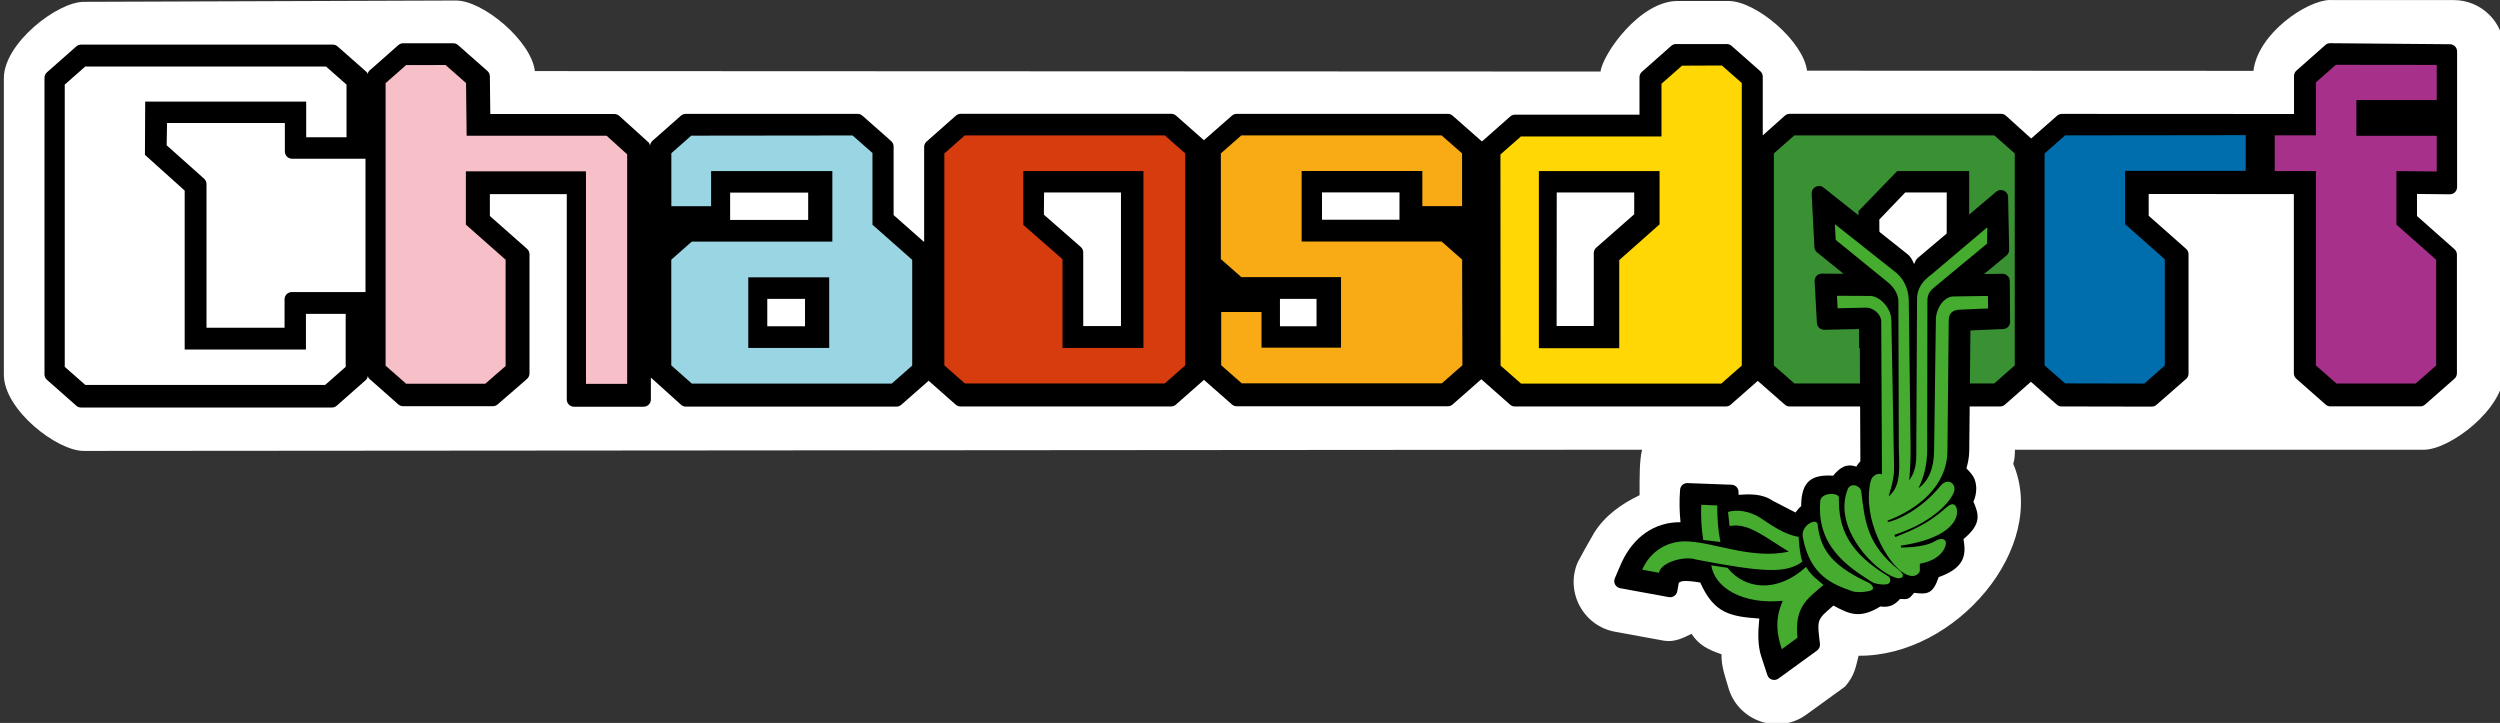
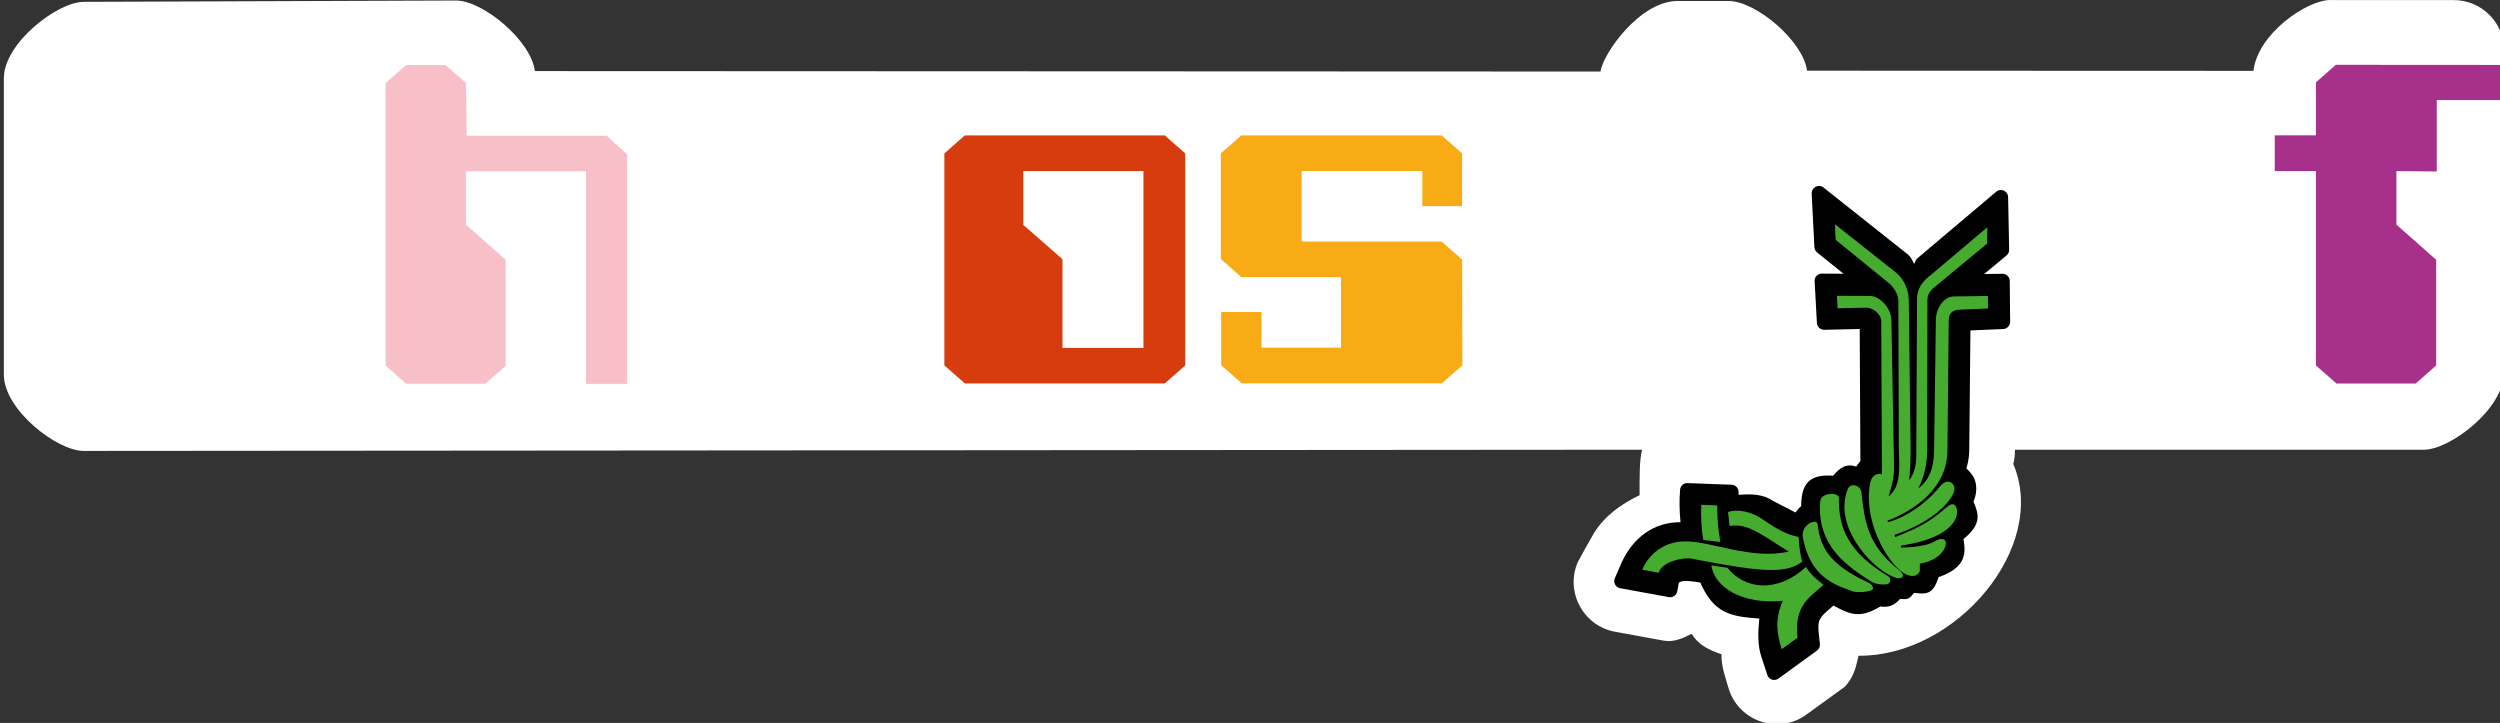
<svg xmlns="http://www.w3.org/2000/svg" version="1.1" viewBox="0 0 86.8 25.1">
  <rect x="0" y="0" width="86.8" height="25.1" fill="#333333" stroke="none" />
  <defs>
    <linearGradient id="black">
      <stop stop-color="#000000" />
    </linearGradient>
    <linearGradient id="white">
      <stop stop-color="#ffffff" />
    </linearGradient>
    <linearGradient id="pridePink">
      <stop stop-color="#f7bfc8" />
    </linearGradient>
    <linearGradient id="prideBlue">
      <stop stop-color="#9ad5e4" />
    </linearGradient>
    <linearGradient id="prideRed">
      <stop stop-color="#d73c0f" />
    </linearGradient>
    <linearGradient id="prideOrange">
      <stop stop-color="#f8ab15" />
    </linearGradient>
    <linearGradient id="prideYellow">
      <stop stop-color="#ffd704" />
    </linearGradient>
    <linearGradient id="prideGreen">
      <stop stop-color="#3a9134" />
    </linearGradient>
    <linearGradient id="prideIndigo">
      <stop stop-color="#006dac" />
    </linearGradient>
    <linearGradient id="prideViolet">
      <stop stop-color="#a7318a" />
    </linearGradient>
    <linearGradient id="chaosdorfGreen">
      <stop stop-color="#45ac30" />
    </linearGradient>
  </defs>
  <path fill="url(#white)" d="m80.9 4e-5c-0.798 0.006-2.51 1.16-2.66 2.46l-15.5-0.006c-0.124-1.01-1.76-2.42-2.73-2.42h-1.76c-1.32-0.001-2.6 1.84-2.68 2.45l-37-0.016c-0.118-1.04-1.8-2.46-2.75-2.45h-0.002c-0.001-3e-6 -0.003-3e-6 -0.004 0l-12.9 0.046c-0.916-0.004-2.77 1.43-2.78 2.64-6e-6 2e-3 -6e-6 0.004 0 0.006v10.3c-6e-6 2e-3 -6e-6 0.004 0 0.006 0.007 1.22 1.86 2.65 2.78 2.64l54.1-0.042c-0.096 0.36-0.088 0.972-0.088 1.58-0.635 0.302-1.21 0.715-1.58 1.31-0.191 0.335-0.384 0.668-0.564 1.01-0.448 1.03 0.187 2.22 1.29 2.42l1.69 0.309c0.361 0.066 0.676-0.089 0.969-0.237 0.245 0.382 0.558 0.545 1.04 0.711-0.013 0.433 0.145 0.823 0.26 1.23 0.372 1.12 1.74 1.56 2.69 0.861l1.34-0.971c0.338-0.388 0.371-0.687 0.469-1.07 3.38 0.033 6.6-3.77 5.37-6.66 0.052-0.161 0.055-0.326 0.059-0.492h14.2c0.902-5.45e-4 2.78-1.42 2.77-2.66l0.015-11.2v-0.002c3.5e-4 -0.966-0.783-1.75-1.75-1.75h-4.19c-0.003-1e-5 -0.005-1e-5 -0.008 0z" />
-   <path fill="url(#black)" d="m80.9 1.5c-0.061 4.53e-4 -0.12 0.023-0.166 0.065-0.331 0.296-0.665 0.59-1 0.885-0.054 0.047-0.086 0.116-0.086 0.188v1.32l-8.06-0.004c-0.06 3.85e-4 -0.119 0.023-0.164 0.062-0.301 0.264-0.602 0.529-0.902 0.793l-0.877-0.793c-0.046-0.041-0.105-0.064-0.166-0.064h-7.34c-0.061-1.17e-4 -0.12 0.022-0.166 0.062-0.259 0.228-0.514 0.458-0.77 0.687v-2.04c1.06e-4 -0.071-0.03-0.14-0.084-0.187l-1-0.883c-0.046-0.04-0.105-0.063-0.166-0.062h-1.76c-0.061-1.17e-4 -0.12 0.022-0.166 0.062l-1.02 0.902c-0.053 0.048-0.084 0.116-0.084 0.188v1.3h-4.32c-0.061-1.17e-4 -0.12 0.022-0.166 0.062l-0.984 0.869-1.02-0.897c-0.046-0.041-0.105-0.063-0.166-0.062h-7.33c-0.06 2.6e-4 -0.119 0.022-0.164 0.062l-0.973 0.854-0.968-0.855c-0.046-0.041-0.105-0.063-0.166-0.062h-7.31c-0.061-1.17e-4 -0.12 0.022-0.166 0.062l-1.02 0.902c-0.054 0.048-0.084 0.116-0.084 0.188v3.3l-1.06-0.937v-2.38c2.57e-4 -0.072-0.03-0.14-0.084-0.188l-1-0.883c-0.045-0.04-0.104-0.062-0.164-0.062h-5.97c-0.061-1.17e-4 -0.12 0.022-0.166 0.062l-1 0.883c-0.042 0.042-0.068 0.099-0.072 0.158-7e-3 -0.041-0.024-0.079-0.049-0.111l-1.02-0.922c-0.046-0.042-0.106-0.065-0.168-0.065h-4.31l-0.015-1.31c-8.57e-4 -0.071-0.032-0.139-0.086-0.186l-1.02-0.899c-0.046-0.04-0.105-0.063-0.166-0.062h-1.74c-0.06 3.85e-4 -0.119 0.023-0.164 0.062l-1.02 0.901c-0.023 0.03-0.04 0.066-0.047 0.103-6e-3 -0.02-0.015-0.039-0.025-0.057l-1.02-0.9c-0.045-0.04-0.104-0.062-0.164-0.062h-8.74c-0.061-2.43e-4 -0.12 0.022-0.166 0.062l-1.02 0.9c-0.054 0.047-0.086 0.116-0.086 0.188v10.3c3.98e-4 0.072 0.032 0.14 0.086 0.188l1.02 0.9c0.046 0.041 0.105 0.063 0.166 0.062h8.71c0.06-2.6e-4 0.119-0.022 0.164-0.062l1.02-0.9c0.033-0.037 0.054-0.083 0.061-0.133 0.007 0.031 0.021 0.06 0.039 0.086l1.02 0.901c0.045 0.04 0.103 0.062 0.164 0.062h3.12c0.06-3.85e-4 0.119-0.023 0.164-0.062l1.02-0.885c0.055-0.048 0.086-0.117 0.086-0.189v-4.14c-3.98e-4 -0.072-0.032-0.14-0.086-0.188l-1.29-1.14v-0.758h2.67v7.13c-4.9e-5 0.138 0.112 0.25 0.25 0.25h2.42c0.138 4.9e-5 0.25-0.112 0.25-0.25v-0.761l1.05 0.946c0.046 0.04 0.105 0.063 0.166 0.062h7.31c0.061 1.17e-4 0.12-0.022 0.166-0.062l0.951-0.836 0.942 0.83c0.046 0.04 0.105 0.063 0.166 0.062h7.31c0.061 2.43e-4 0.12-0.022 0.166-0.062l0.976-0.861 0.973 0.855c0.045 0.04 0.103 0.062 0.164 0.062h7.33c0.061 1.17e-4 0.12-0.022 0.166-0.062l0.996-0.877 1 0.883c0.046 0.041 0.105 0.063 0.166 0.062h7.33c0.06-2.6e-4 0.119-0.022 0.164-0.062l0.939-0.826 0.941 0.826c0.045 0.04 0.104 0.062 0.164 0.062h7.31c0.061 2.43e-4 0.12-0.022 0.166-0.062l0.902-0.795 0.902 0.795c0.045 0.04 0.103 0.062 0.164 0.062l3.13 0.006c0.06-3.85e-4 0.119-0.023 0.164-0.062l1.03-0.9c0.054-0.048 0.084-0.116 0.084-0.188v-4.14c-2.3e-5 -0.071-0.031-0.14-0.084-0.187l-1.3-1.15v-0.756l5.04 0.004v6.22c-2.01e-4 0.073 0.031 0.142 0.086 0.19l1.02 0.9c0.046 0.039 0.104 0.061 0.164 0.06h3.12c0.061 1.17e-4 0.12-0.022 0.166-0.062l1.02-0.898c0.055-0.048 0.086-0.117 0.086-0.19v-4.12c-2.66e-4 -0.072-0.032-0.14-0.086-0.188l-1.3-1.15v-0.767l1.14 0.012c0.139 0.001 0.252-0.111 0.252-0.25v-4.71c4.9e-5 -0.138-0.112-0.25-0.25-0.25zm-75.1 2.77h4.09v0.991c2.36e-4 0.138 0.112 0.25 0.25 0.25h2.55v4.63h-2.56c-0.138-4.9e-5 -0.25 0.112-0.25 0.25v0.989h-2.71v-4.99c-3.35e-4 -0.071-0.031-0.138-0.084-0.186l-1.3-1.16zm40.1 2.41h2.69v0.949h-2.69zm-9.65 0.002h2.67v4.64h-1.31v-2.56c-2.66e-4 -0.072-0.032-0.14-0.086-0.188l-1.28-1.12zm17.8 0h2.69v0.758l-1.32 1.16c-0.054 0.048-0.084 0.116-0.084 0.188v2.53h-1.29zm12.1 0h1.44l-0.002 4.64h-2.32l-0.018-3.7zm-40.8 0.004h2.71v0.949h-2.71zm1.29 3.69h1.31v0.953h-1.31zm17.8 0h1.27v0.953h-1.27z" />
  <path fill="url(#white)" d="m2.96 2.31-0.712 0.627v9.8l0.712 0.627h8.33l0.712-0.627v-1.84h-1.38v1.24h-4.21v-5.52l-1.38-1.24 0.009-1.85h5.59v1.24h1.4v-1.83l-0.712-0.627z" />
  <path fill="url(#pridePink)" d="m14.1 2.26-0.712 0.626v9.81l0.712 0.626h2.75l0.705-0.614v-3.69l-1.38-1.22v-1.85h4.17v7.38h1.43v-7.97l-0.713-0.645h-4.86l-0.021-1.83-0.712-0.626z" />
-   <path fill="url(#prideBlue)" d="m24 4.71-0.691 0.609v1.84h1.38v-1.22h4.21v2.45h-4.88l-0.712 0.627v3.67l0.713 0.633h6.94l0.712-0.627v-3.67l-1.38-1.22v-2.49l-0.691-0.609zm1.98 4.92h2.81v2.45h-2.81z" />
  <path fill="url(#prideRed)" d="m33.5 4.7-0.712 0.627v7.36l0.712 0.626h6.94l0.712-0.626v-7.36l-0.712-0.627zm2.03 1.24h4.17v6.14h-2.81v-3.08l-1.36-1.19z" />
  <path fill="url(#prideOrange)" d="m43.1 4.7-0.712 0.626v3.67l0.712 0.626h3.46v2.45h-2.76v-1.24h-1.4v1.85l0.712 0.626h6.95l0.712-0.626-0.009-3.67-0.712-0.626h-4.86v-2.45h4.19v1.22h1.38v-1.83l-0.712-0.626z" />
-   <path fill="url(#prideYellow)" d="m58.4 2.28-0.713 0.627v1.83h-4.88l-0.712 0.626 0.005 7.33 0.712 0.626h6.95l0.713-0.626v-9.81l-0.691-0.609zm-4.97 3.66h4.19v1.85l-1.4 1.24v3.06h-2.79z" />
-   <path fill="url(#prideGreen)" d="m62.3 4.7-0.712 0.627v7.36l0.712 0.626h6.94l0.712-0.626v-7.36l-0.712-0.627zm3.57 1.24h2.5l-2e-3 6.14h-3.82l-0.022-4.75z" />
-   <path fill="url(#prideIndigo)" d="m71.7 4.7-0.712 0.626v7.36l0.712 0.626 2.75 0.006 0.712-0.626v-3.69l-1.38-1.22v-1.85h4.19v-1.24z" />
-   <path fill="url(#prideViolet)" d="m81.1 2.25-0.691 0.609v1.84h-1.43v1.24h1.43v6.75l0.713 0.626h2.75l0.712-0.626v-3.67l-1.38-1.22v-1.86l1.4 0.015v-1.24h-2.79v-1.24h2.79v-1.22z" />
+   <path fill="url(#prideViolet)" d="m81.1 2.25-0.691 0.609v1.84h-1.43v1.24h1.43v6.75l0.713 0.626h2.75l0.712-0.626v-3.67l-1.38-1.22v-1.86l1.4 0.015v-1.24v-1.24h2.79v-1.22z" />
  <path fill="url(#black)" d="m62.9 6.71 0.096 1.87c0.003 0.071 0.037 0.137 0.092 0.182l0.918 0.742-0.753-0.004c-0.144-2.78e-4 -0.258 0.12-0.25 0.264l0.08 1.45c0.007 0.135 0.121 0.239 0.256 0.236l1.23-0.027c0.034 7-0.014-3.52 0.023 4.59-0.054 0.065-0.108 0.124-0.141 0.188-0.365-0.12-0.573 0.043-0.805 0.314-0.692-0.039-1.11 0.14-1.11 1.06-0.08 0.057-0.134 0.145-0.197 0.219l-0.787-0.406c-0.375-0.255-0.793-0.233-1.19-0.209v-0.101c-9.56e-4 -0.134-0.107-0.243-0.24-0.248l-1.53-0.057c-0.137-0.006-0.254 0.101-0.26 0.238-0.03 0.375-0.022 0.746 0.015 1.12-0.931-0.009-1.64 0.543-2.03 1.37-7e-4 -3e-6 -0.001-3e-6 -0.002 0l-0.248 0.576c-0.064 0.148 0.027 0.317 0.186 0.346l1.69 0.309c0.136 0.025 0.266-0.065 0.291-0.201l0.055-0.301c0.042-0.021 0.072-0.047 0.162-0.055 0.119-0.011 0.322 0.007 0.582 0.051 0.478 1.08 1.06 1.18 2.05 1.25-0.049 0.473-0.057 0.939 0.066 1.31l0.213 0.651c0.053 0.161 0.248 0.223 0.385 0.123l1.34-0.973c0.073-0.053 0.111-0.141 0.101-0.23l-0.033-0.291c-0.052-0.447-1.28e-4 -0.525 0.098-0.664 0.053-0.076 0.228-0.223 0.403-0.377 0.577 0.311 0.92 0.462 1.63 0.032 0.302 0.043 0.489-0.044 0.682-0.26 0.288 0.017 0.31 8e-3 0.488-0.213 0.449 0.053 0.654 0.055 0.855-0.547 0.976-0.34 0.939-0.85 0.861-1.32 0.655-0.537 0.524-0.877 0.342-1.31 0.01-0.015 0.015-0.01 0.025-0.037 7.47e-4 -0.003 0.001-0.005 0.002-0.008 0.091-0.244 0.098-0.488 0.024-0.701-0.056-0.16-0.176-0.28-0.291-0.4 0.026-0.097 0.095-0.318 0.098-0.608l0.041-4.18 1.14-0.049c0.134-0.006 0.24-0.118 0.239-0.252l-0.014-1.42c-0.002-0.138-0.116-0.248-0.254-0.246l-0.635 0.008 0.779-0.645c0.058-0.049 0.091-0.121 0.09-0.197l-0.037-1.83c-0.004-0.211-0.251-0.322-0.412-0.186l-2.7 2.28c-0.094 0.07-0.114 0.152-0.152 0.233-0.055-0.126-0.112-0.26-0.248-0.36l-2.9-2.3c-0.167-0.131-0.415-0.005-0.405 0.209z" />
  <path fill="url(#chaosdorfGreen)" d="m69 7.89-1.94 1.64c-0.271 0.201-0.516 0.456-0.501 0.905l-0.025 5.16c-0.001 0.251 0.033 0.734-0.25 1.08 0.025-0.172 0.058-0.678 0.051-1.2l-0.063-5.07c-0.015-0.452-0.233-0.793-0.505-0.991l-2.06-1.63 0.028 0.544 1.82 1.48c0.178 0.144 0.356 0.386 0.357 0.651l0.015 5.02c2e-3 0.668 0.122 1.37-0.355 1.76 0.158-0.509 0.195-0.773 0.19-1.02l-0.093-5.1c-0.008-0.449-0.437-0.862-0.76-0.844l-1.13-0.006 0.024 0.435 0.989-0.023c0.229-0.005 0.524 0.216 0.525 0.48l0.025 5.31c-0.123-0.058-0.345 0.016-0.398 0.257-0.291 1.32 0.592 2.82 1.14 3.16 0.42 0.262 0.574-0.018 0.574-0.076l-0.002-0.241c0.715-0.124 0.902-0.545 0.906-0.71 0.004-0.164-0.177-0.196-0.375-0.074-0.394 0.244-1.17 0.211-1.17 0.23 0 0-0.017-0.052-0.024-0.073 1.19-0.173 1.76-0.564 1.92-0.969 0.024-0.062 0.037-0.134 0.037-0.203 2.67e-4 -0.206-0.112-0.381-0.357-0.164-0.724 0.642-1.24 0.807-1.79 1.04-0.01-0.024-0.019-0.051-0.028-0.079 1.17-0.378 1.88-1.03 2.06-1.47 0.117-0.287-0.198-0.557-0.472-0.217-0.658 0.814-1.54 1.21-1.82 1.24-0.003-0.015-0.005-0.03-0.008-0.045 1-0.377 2.07-1.17 2.08-2.42l0.045-4.53c0.002-0.264 0.148-0.366 0.378-0.375l0.988-0.042-0.005-0.435-1.2 0.018c-0.323 0.003-0.622 0.413-0.608 0.862l-0.061 4.5c-0.008 0.614-0.19 1.04-0.546 1.3 0.196-0.385 0.304-0.837 0.305-1.31l0.009-5.22c-5.34e-4 -0.264 0.146-0.372 0.322-0.518l1.75-1.45zm-2.93 12.1c-3.57e-4 -0.063-0.067-0.143-0.117-0.182-1.14-0.89-1.21-1.73-1.33-2.74-0.023-0.195-0.37-0.347-0.477-0.066-0.479 1.26 0.761 2.62 1.47 2.97 0.169 0.084 0.295 0.138 0.404 0.085 0.035-0.017 0.048-0.042 0.048-0.071zm-0.437 0.152c-0.001-0.052-0.026-0.104-0.066-0.128-1.39-0.839-1.74-1.67-1.72-2.73 0.004-0.198-0.621-0.193-0.647 0.111-0.134 1.55 0.925 2.26 1.79 2.81 0.133 0.085 0.471 0.113 0.565 0.067 0.056-0.027 0.079-0.08 0.077-0.132zm-0.603 0.27c-0.002-0.065-0.072-0.145-0.154-0.182-1.42-0.65-1.68-1.28-1.77-2.03-0.03-0.228-0.594 0.03-0.512 0.458 0.257 1.35 1.05 1.63 1.72 1.87 0.177 0.061 0.571 0.018 0.674-0.041 0.032-0.019 0.045-0.045 0.044-0.075zm-1.72-0.104c-0.155-0.144-0.419-0.306-0.604-0.624-1.02 0.929-2.14 0.773-2.73 0.028-0.212-0.032-0.317-0.042-0.558-0.083 0.108 0.778 1.1 1.37 2.48 1.23-0.293 0.664-0.197 1.18-0.035 1.68l0.547-0.398c-0.131-1.14 0.446-1.41 0.895-1.83zm-0.738-0.819c-0.103-0.323-0.115-0.785-0.124-0.85-0.453-0.067-0.907-0.373-1.31-0.647-0.35-0.237-0.845-0.325-1.14-0.214l0.052 0.485c0.415-0.074 0.742 0.083 1.11 0.294 0.294 0.17 0.632 0.407 0.947 0.594-1.31 0.293-2.67-0.361-3.61-0.355-0.729 0.004-1.25 0.451-1.48 0.984l0.582 0.106c0.066-0.369 0.886-0.589 1.27-0.463 2.28 0.437 3.15 0.514 3.72 0.067zm-2.84-0.671c-0.086-0.431-0.107-0.823-0.11-1.27l-0.555-0.021c-0.019 0.455 0.011 0.845 0.069 1.22z" />
</svg>